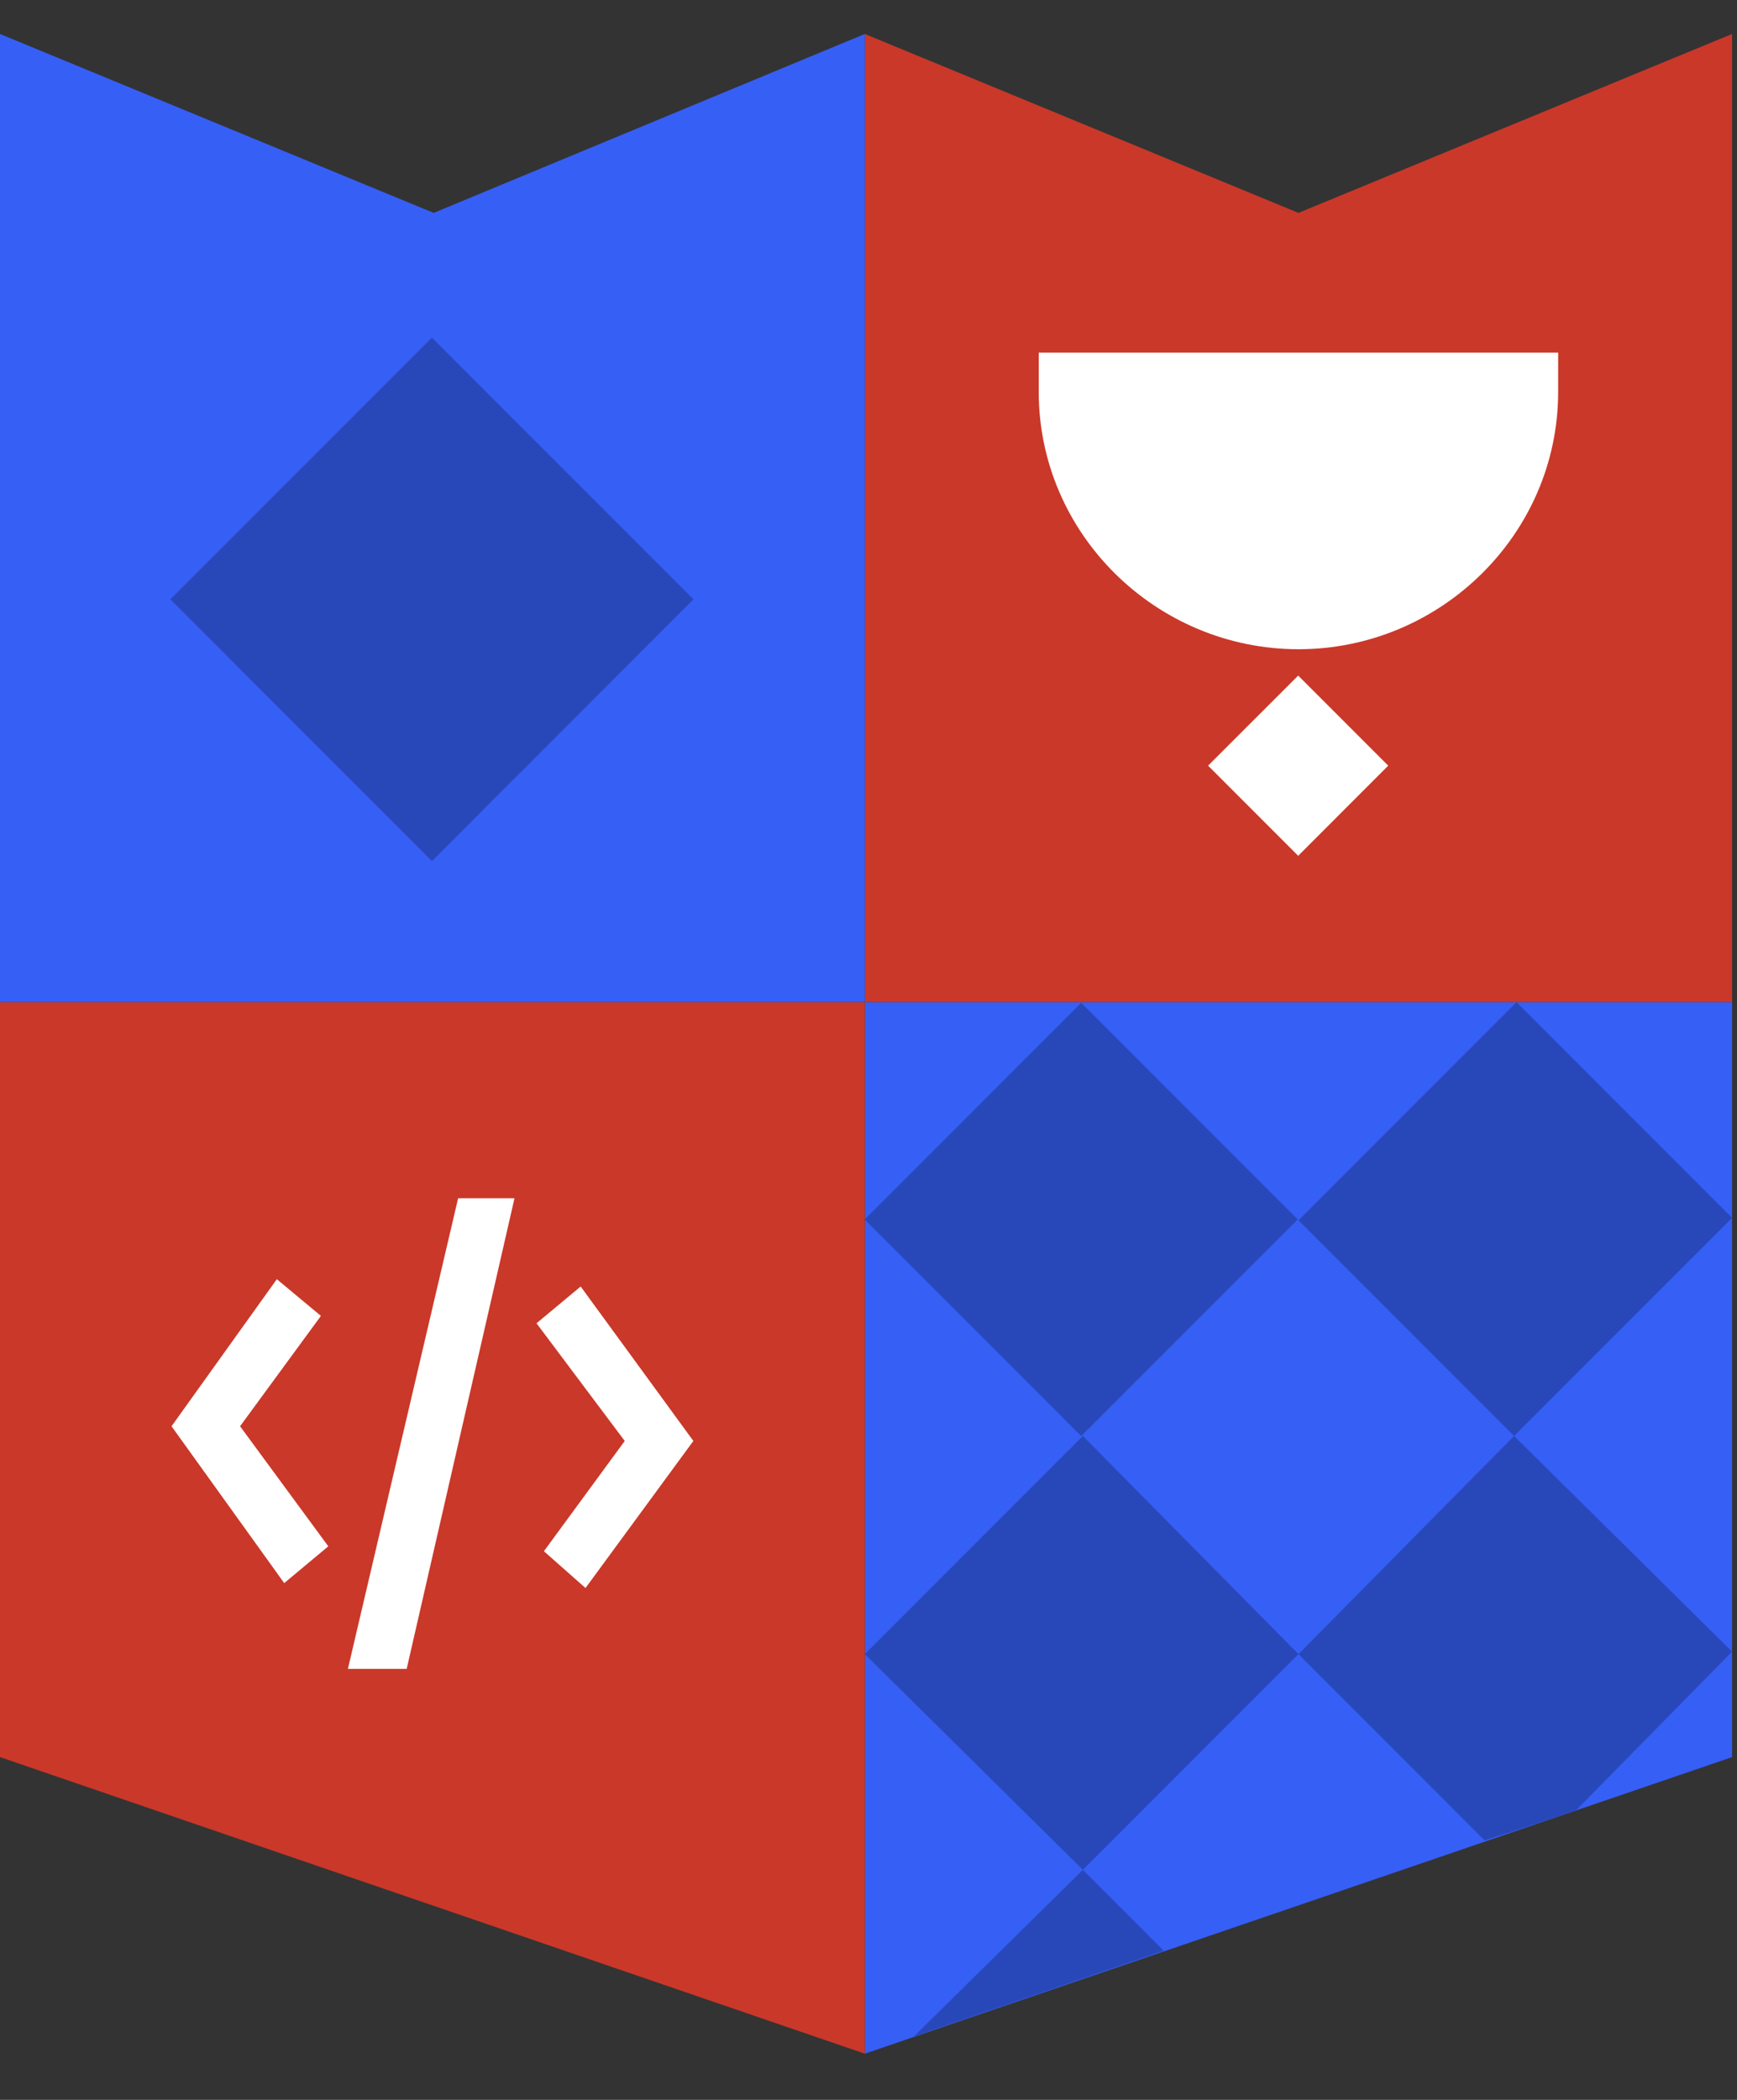
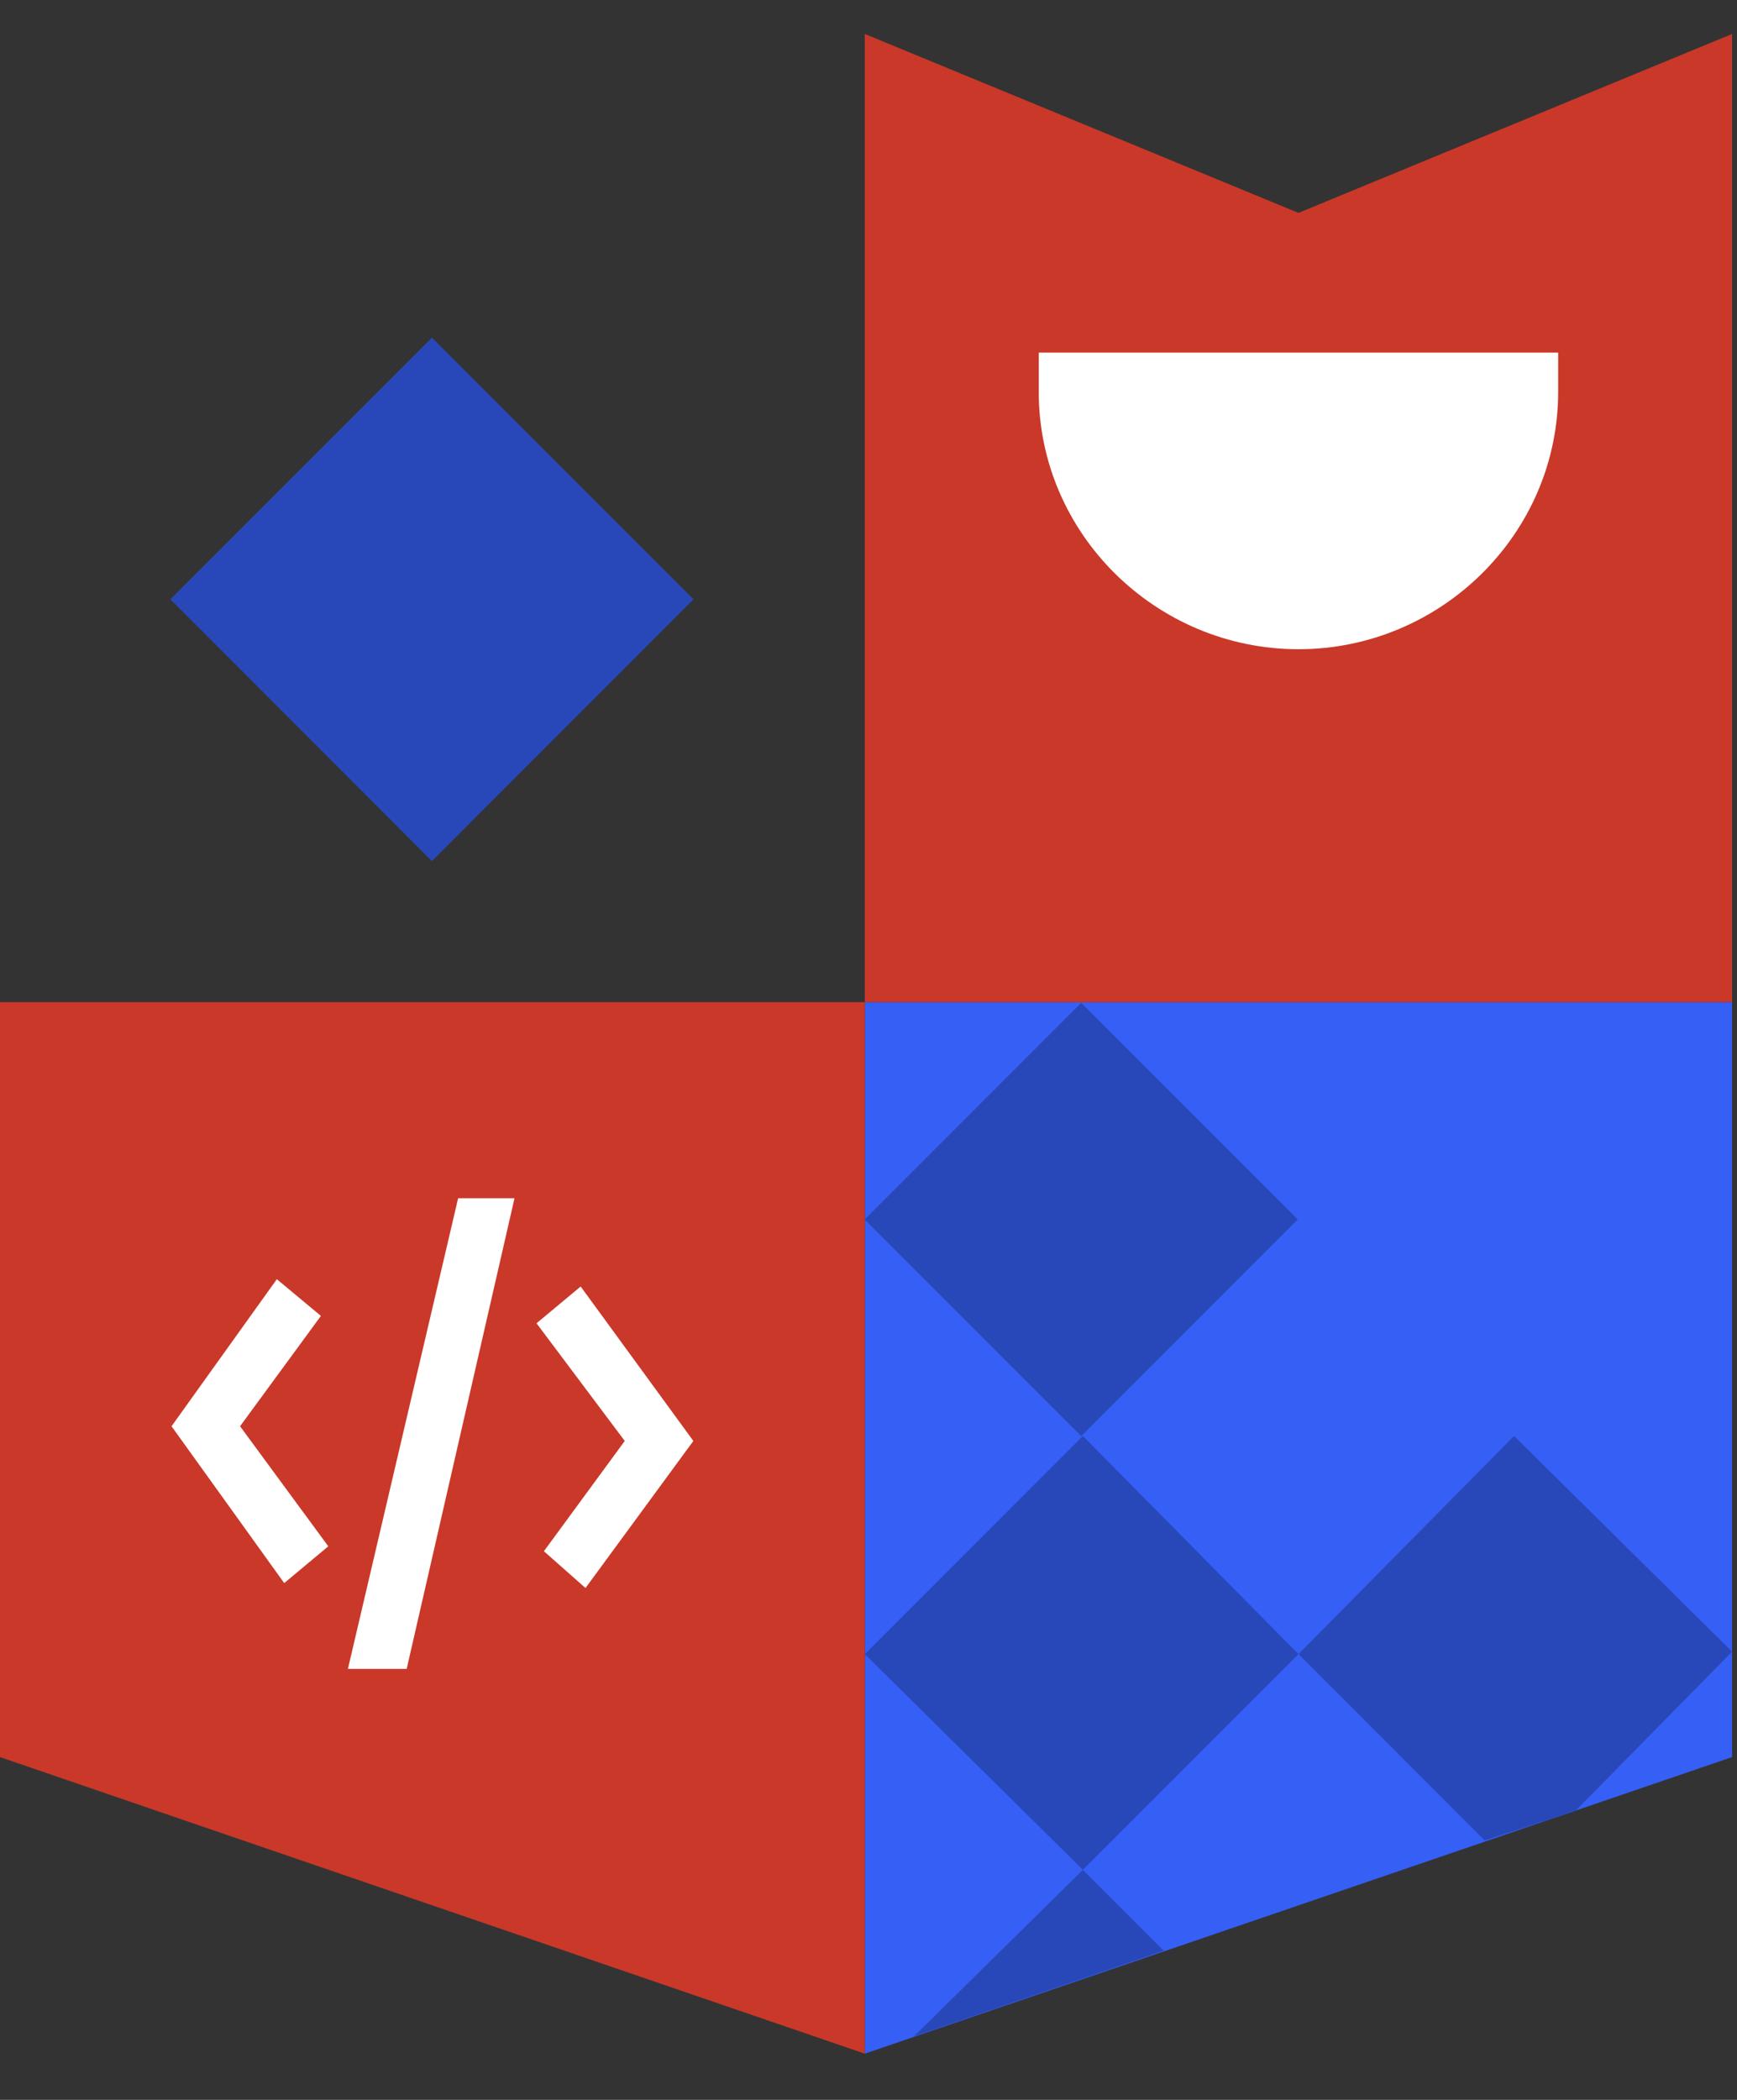
<svg xmlns="http://www.w3.org/2000/svg" width="24" height="29" viewBox="0 0 24 29" fill="none">
  <rect x="0" y="0" width="24" height="29" fill="#333333" stroke="none" />
  <path d="M11.949 28.362L23.932 24.266V13.84H11.949V28.362Z" fill="#365FF6" />
  <path d="M23.932 0.469L17.941 2.94L11.949 0.469V13.84H23.932V0.469Z" fill="#CA3829" />
  <path d="M11.949 28.362L0 24.266V13.84H11.949V28.362Z" fill="#CA3829" />
-   <path d="M11.949 0.469L5.992 2.94L0 0.469V13.84H11.949V0.469Z" fill="#365FF6" />
  <path d="M5.968 4.663L2.354 8.277L5.968 11.892L9.582 8.277L5.968 4.663Z" fill="#2848BA" />
  <path d="M14.939 13.849L11.947 16.841L14.939 19.833L17.931 16.841L14.939 13.849Z" fill="#2848BA" />
-   <path fill-rule="evenodd" clip-rule="evenodd" d="M23.932 16.819L20.953 13.84L17.941 16.853L20.92 19.832L23.932 16.819Z" fill="#2848BA" />
  <path fill-rule="evenodd" clip-rule="evenodd" d="M17.941 22.844L14.962 19.831L11.949 22.844L14.962 25.823L17.941 22.844Z" fill="#2848BA" />
  <path fill-rule="evenodd" clip-rule="evenodd" d="M14.962 25.823L12.626 28.125L16.079 26.94L14.962 25.823Z" fill="#2848BA" />
  <path fill-rule="evenodd" clip-rule="evenodd" d="M17.941 22.844L20.513 25.417L21.766 25.011L23.932 22.81L20.92 19.831L17.941 22.844Z" fill="#2848BA" />
-   <path fill-rule="evenodd" clip-rule="evenodd" d="M6.33 16.548L4.807 23.048H5.619L7.109 16.548H6.33Z" fill="white" />
+   <path fill-rule="evenodd" clip-rule="evenodd" d="M6.33 16.548L4.807 23.048H5.619L7.109 16.548Z" fill="white" />
  <path fill-rule="evenodd" clip-rule="evenodd" d="M8.023 17.767L7.413 18.275L8.632 19.9L7.515 21.423L8.09 21.931L9.58 19.9L8.023 17.767Z" fill="white" />
  <path fill-rule="evenodd" clip-rule="evenodd" d="M3.927 21.863L4.536 21.355L3.317 19.697L4.434 18.173L3.825 17.666L2.37 19.697L3.927 21.863Z" fill="white" />
-   <path d="M17.937 9.33L16.692 10.574L17.937 11.819L19.181 10.574L17.937 9.33Z" fill="white" />
  <path fill-rule="evenodd" clip-rule="evenodd" d="M14.352 4.87V5.411C14.352 7.375 15.977 8.966 17.941 8.966C19.904 8.966 21.529 7.375 21.529 5.411V4.87H14.352Z" fill="white" />
</svg>